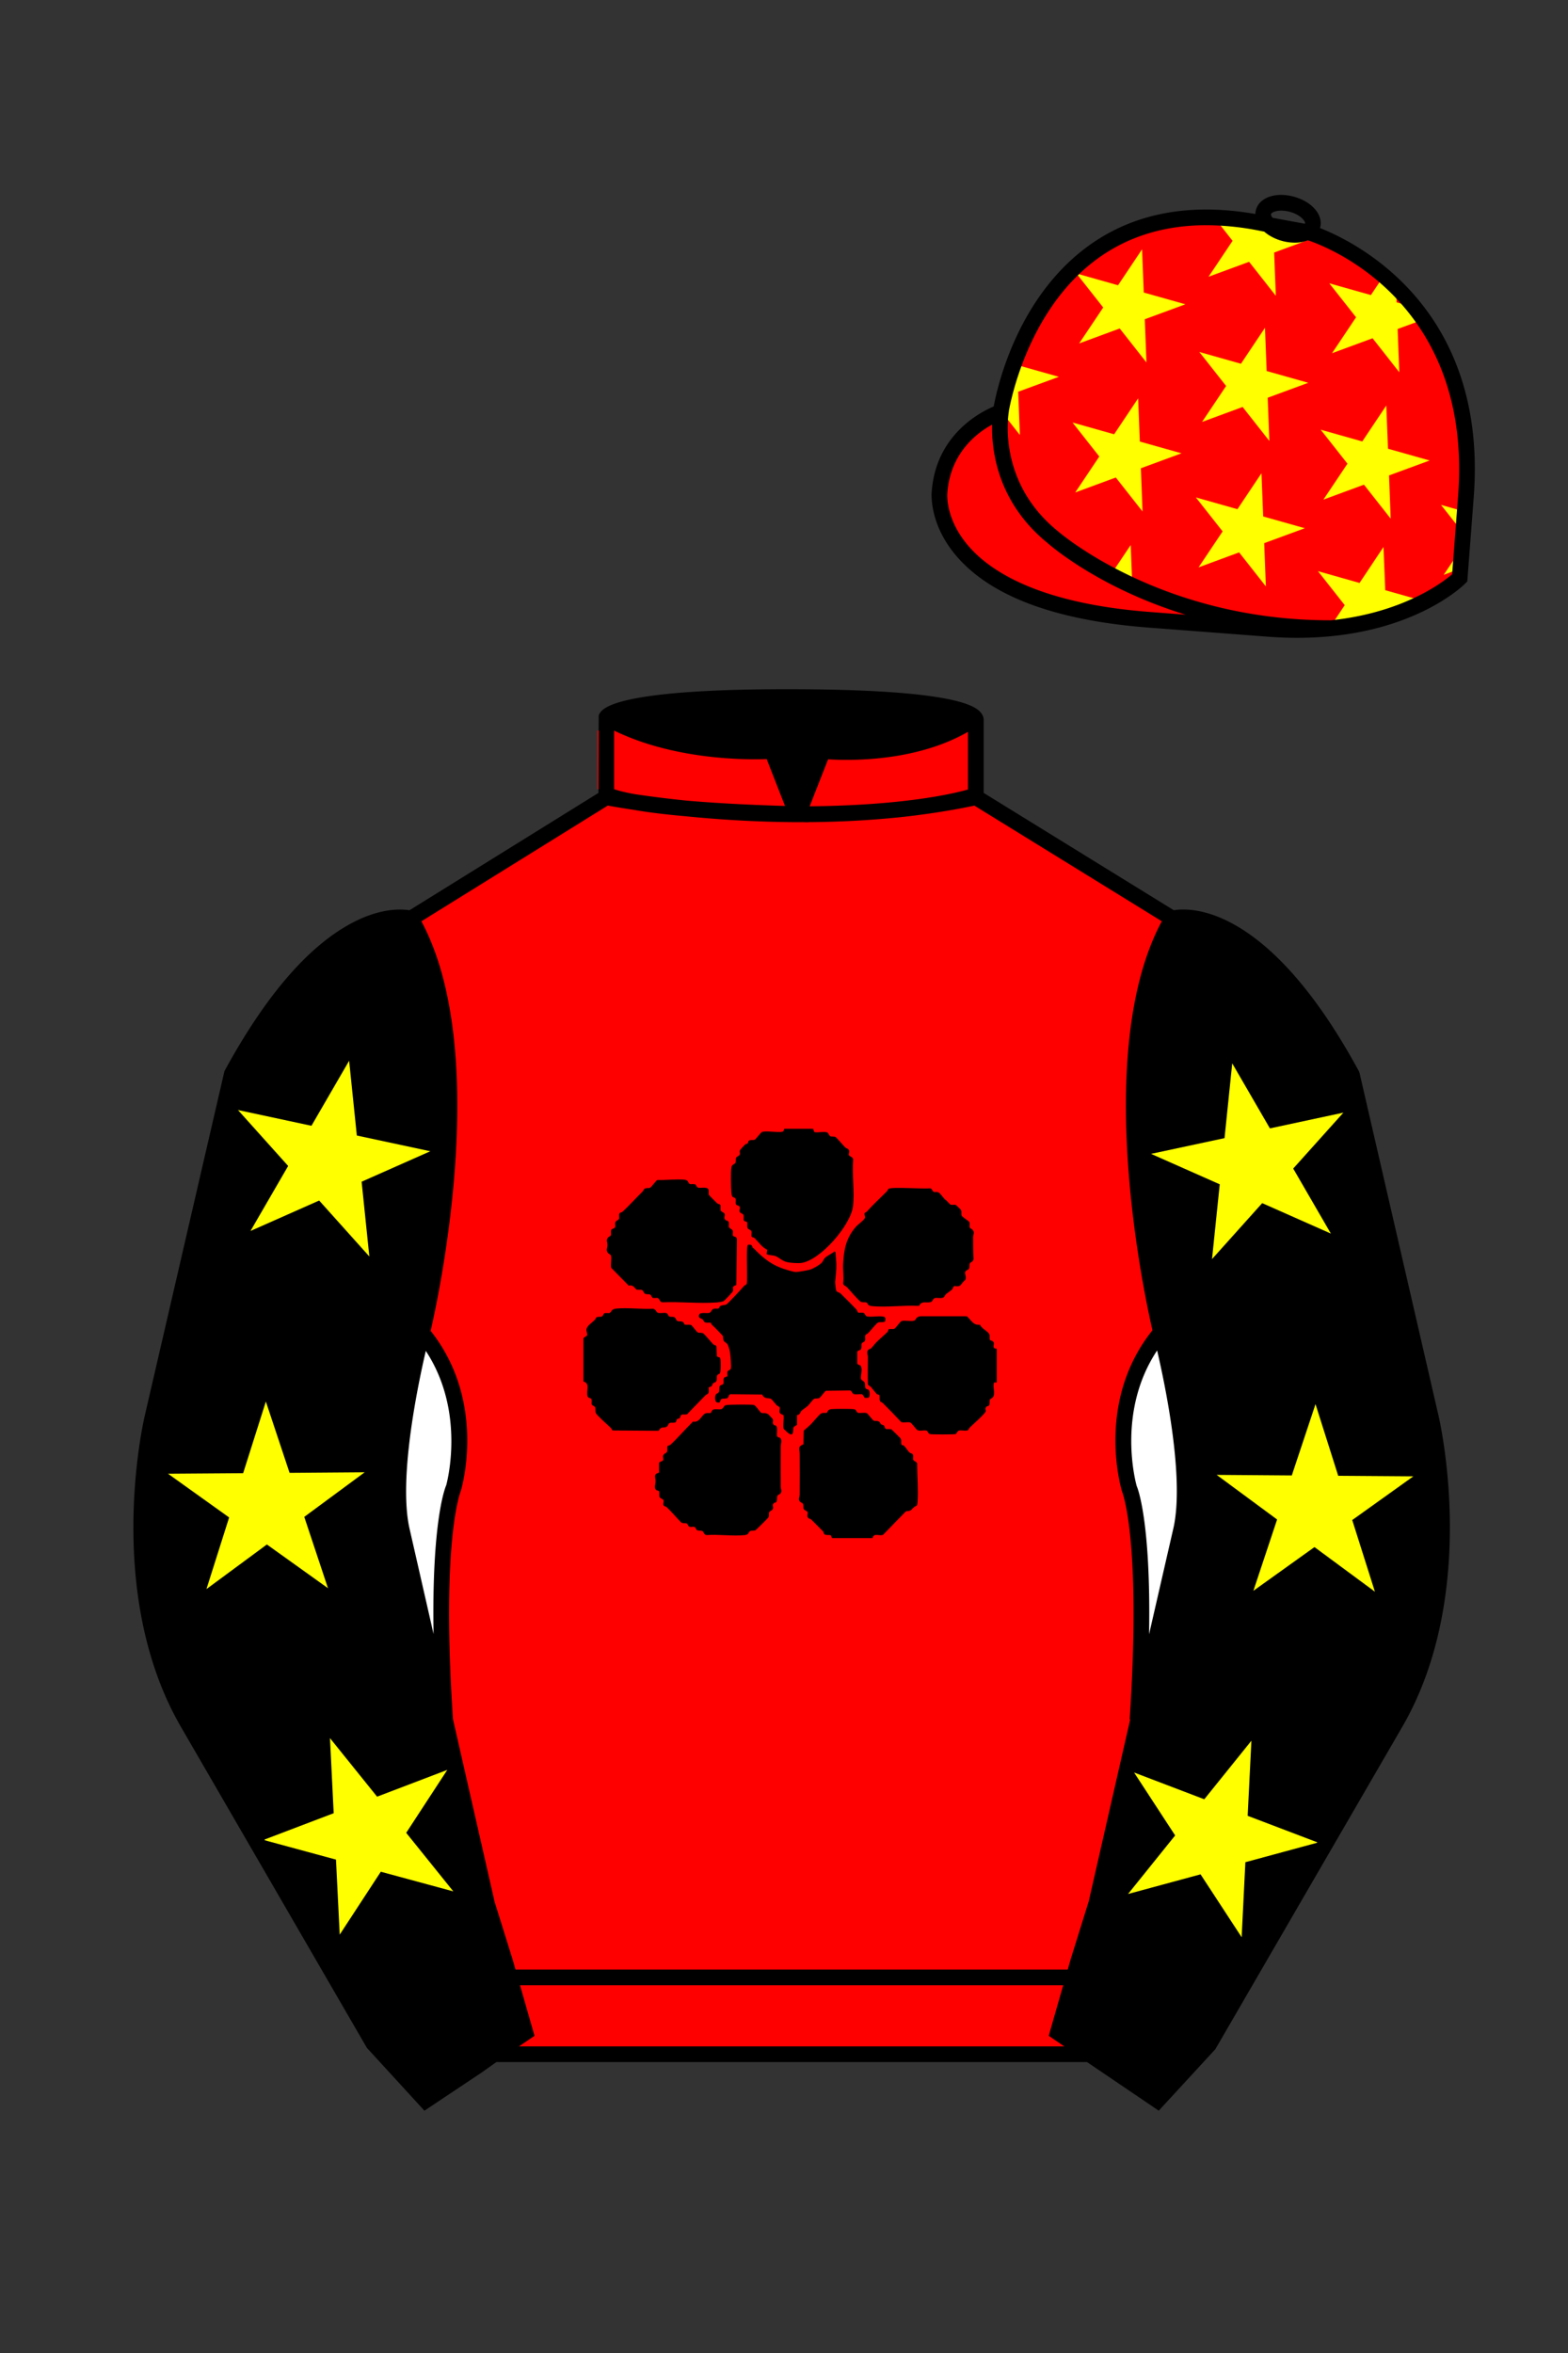
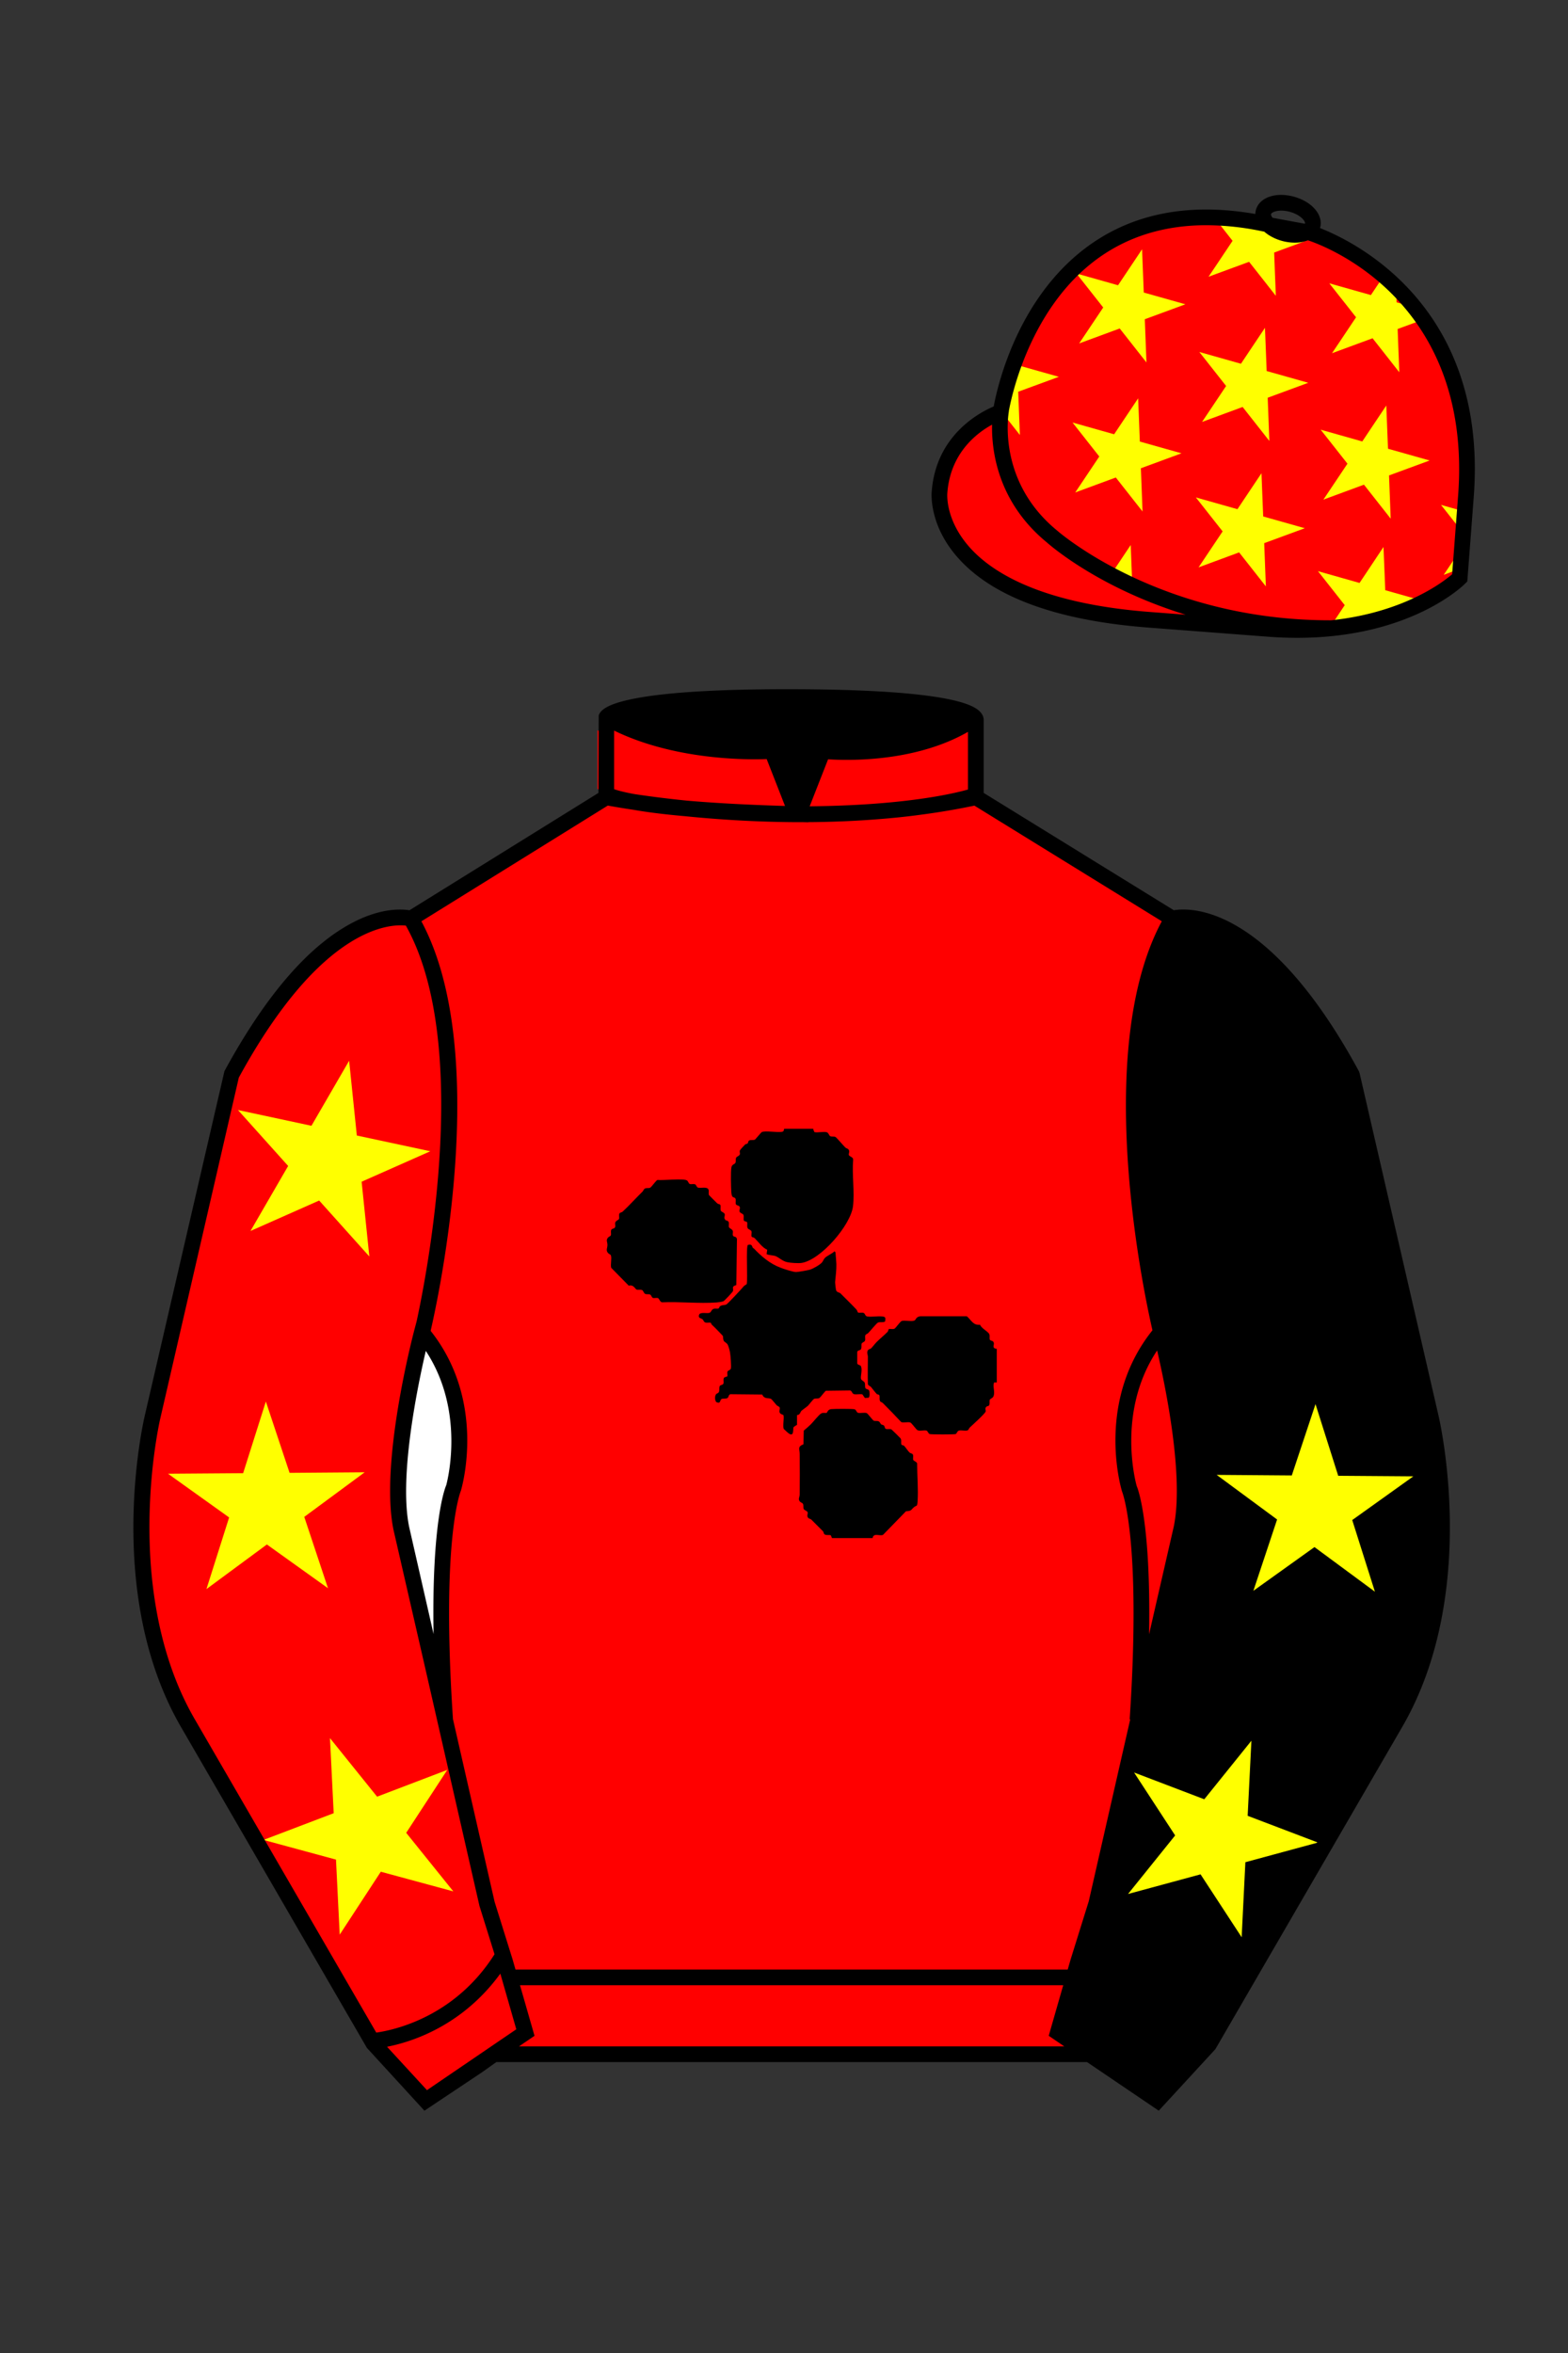
<svg xmlns="http://www.w3.org/2000/svg" viewBox="0 0 100 150">
  <rect x="0" y="0" width="100" height="150" fill="#333333" stroke="none" />
  <path d="M74.752 58.99s5.164-1.613 11.451 9.961l5.025 21.795s2.623 11.087-2.232 19.497l-11.869 20.482-3.318 3.605-4.346-2.944H31.484l-1.03.731-3.317 2.213-1.658-1.802-1.659-1.803-5.936-10.241-5.936-10.241c-2.427-4.205-2.985-9.08-2.936-12.902.049-3.823.705-6.595.705-6.595l2.512-10.897 2.512-10.898c3.144-5.787 6.007-8.277 8.084-9.321 2.077-1.043 3.368-.64 3.368-.64l6.228-3.865 6.229-3.865v-5.08s.087-.328 1.571-.655c1.483-.328 4.364-.655 9.95-.655 6.222 0 9.232.368 10.689.737 1.455.369 1.357.737 1.357.737v4.916l12.535 7.73z" fill="#FF0000" />
  <path d="M48.06,79.57c.48.51,1.04.99,1.71,1.24.2.08.81.28,1,.28.12,0,.75-.11.88-.15.2-.06.63-.3.77-.46.08-.09.1-.2.19-.29.15-.15.46-.27.61-.42.07.04.07.09.07.16.02.18.04.48.05.66.01.37-.05.78-.08,1.14,0,.07.04.51.08.56.06.1.2.1.26.16.33.33.69.68,1.02,1.03.04.04.08.18.1.19.07.04.23-.01.34.02.12.03.1.2.24.23.26.05.66-.03.94,0,.25.02.24.08.21.32-.13.09-.36.01-.47.08-.09.05-.49.54-.61.66-.04.05-.14.07-.17.12-.06.09,0,.24-.03.35s-.19.12-.22.21c-.03.1.02.26-.05.36-.04.07-.2.05-.23.16v.74c.04.11.2.08.24.18.1.24-.04.64,0,.79.03.12.18.15.23.24.06.12,0,.28.06.37.04.07.19.05.23.15s.05.37-.03.45l-.24.02-.16-.23c-.17-.04-.4.03-.55-.02-.12-.04-.11-.21-.24-.23l-1.54.02c-.07.04-.33.4-.4.45-.11.08-.25.01-.36.07-.05.02-.32.37-.39.44-.09.08-.31.23-.4.31s-.08.27-.29.28v.62c-.31.19-.21.12-.25.43-.05.44-.43-.03-.59-.16-.09-.18.03-.66-.02-.87-.01-.06-.19-.05-.25-.19-.05-.11.05-.21,0-.32-.03-.06-.14-.09-.19-.14-.07-.07-.31-.38-.35-.4-.15-.09-.43.04-.57-.28l-2.01-.02c-.14,0-.12.19-.2.24-.11.07-.3.01-.39.07-.11.06-.03.33-.33.19-.1-.12-.1-.37-.02-.49.05-.07.17-.07.2-.18s-.01-.26.05-.36c.04-.07.2-.05.23-.16s-.03-.25.03-.35c.04-.07.19-.07.21-.1.03-.05-.01-.2.01-.29s.19-.1.22-.2c.04-.12-.02-.85-.05-1.02-.02-.13-.1-.44-.17-.54s-.21-.15-.24-.23c-.1-.34.07-.19-.22-.48-.18-.18-.32-.34-.52-.52-.04-.03-.06-.12-.08-.13-.09-.05-.27.04-.4-.05-.04-.03-.07-.12-.12-.17-.1-.09-.29-.06-.23-.28.06-.22.5-.08.67-.14.1-.03.12-.19.23-.24.13-.06.23-.01.33-.03.05-.01.06-.12.13-.16.11-.08.28-.05.38-.1.11-.06.99-1.01,1.13-1.18.05-.05.12-.07.17-.12.08-.32-.06-2.41.08-2.5.29-.08.24.11.34.22Z" fill="#000000" />
-   <path d="M43.71,84.44c.08.04.25-.02.37.03.06.03.35.44.42.47.1.05.23,0,.33.05.09.04.54.59.66.71.06.06.17.04.2.13l.03.62c.01.06.15.06.19.1.08.07.07.9,0,1-.04.05-.16.06-.18.15-.04.1.02.25-.06.37-.05.07-.14.06-.19.11-.04.04-.06.15-.1.19s-.15.04-.17.07c-.04.05.03.26-.03.37-.03.06-.14.09-.19.14-.38.4-.78.79-1.16,1.2-.1.06-.28-.02-.38.05-.06.04-.06.16-.1.2-.04.04-.13.03-.17.07-.04.04-.04.16-.1.2-.1.06-.26-.01-.38.05-.08.04-.11.2-.19.24-.18.08-.36-.05-.5.25l-2.94-.02c-.05-.05-.07-.12-.12-.17-.17-.16-.88-.79-.95-.94-.05-.12,0-.27-.05-.38-.04-.07-.18-.09-.21-.17-.03-.1.03-.26-.03-.35-.05-.08-.2-.04-.24-.18-.1-.35.19-.81-.26-.93v-2.77s.23-.16.23-.16c.04-.11-.05-.25-.04-.37,0-.23.36-.46.52-.61.05-.05.08-.16.14-.19.1-.05.23,0,.33-.05.07-.03.09-.16.14-.19.1-.06.24,0,.35-.03.12-.04.07-.25.43-.28.74-.07,1.6.05,2.35.01.18.04.19.23.3.26.16.05.41-.03.55.02.08.03.1.17.17.21.1.05.23,0,.33.05.08.04.11.2.19.24.1.05.22,0,.33.05.09.04.12.19.15.2Z" fill="#000000" />
  <path d="M51.86,71.99l.08.18c.22.05.58-.05.79.01.11.03.14.21.22.25.1.05.23,0,.33.05.08.04.52.57.64.68.07.06.17.05.22.16.06.13-.04.23,0,.32.05.1.29.12.27.3-.08.94.1,2.04-.01,2.96-.15,1.21-2.06,3.42-3.28,3.61-.21.03-.71,0-.92-.05-.3-.06-.57-.34-.78-.4-.15-.04-.37-.04-.53-.11l.04-.28c-.32-.14-.55-.49-.8-.74-.05-.05-.14-.05-.18-.08-.07-.08.02-.27-.03-.37-.04-.08-.2-.11-.24-.19-.06-.12.01-.3-.04-.38-.03-.05-.16-.04-.19-.09-.06-.08.01-.26-.04-.38-.04-.08-.23-.11-.25-.22-.02-.09.07-.21,0-.31-.05-.07-.18-.06-.22-.13-.06-.1.02-.28-.04-.38-.08-.13-.23.04-.26-.4-.02-.31-.05-1.34.01-1.6.04-.18.21-.18.25-.27.05-.1,0-.23.05-.33.03-.07.18-.1.23-.2.03-.07-.02-.16,0-.24.01-.06.27-.33.34-.4.04-.04.13-.03.16-.07.04-.04.03-.14.09-.18.11-.07.3,0,.39-.07.07-.07.38-.45.42-.47.22-.11,1,.04,1.3-.02.16-.03.08-.18.15-.19h1.85Z" fill="#000000" />
-   <path d="M48.97,90.13s.3.31.31.33c.06.12-.04.23.04.34.06.08.16.06.19.11.1.14,0,.5.05.65.03.08.15.06.21.12.12.14.02.37.02.54,0,.85-.01,1.7,0,2.55,0,.17.11.28-.02.44-.05.06-.16.08-.19.14-.05.11,0,.3-.07.4-.04.05-.15.02-.21.14-.04.09.02.18,0,.27-.04.14-.21.16-.24.23-.05.11.02.25-.07.36-.03.05-.76.77-.81.8-.09.05-.22,0-.33.05-.14.06-.06.23-.35.26-.77.08-1.67-.06-2.45,0-.14,0-.17-.22-.26-.26-.1-.05-.23,0-.33-.05-.07-.04-.09-.18-.17-.21-.09-.03-.22.02-.32-.01-.08-.03-.1-.17-.17-.21-.11-.05-.25.02-.36-.07-.31-.31-.6-.67-.92-.97-.05-.05-.15-.05-.19-.1-.08-.12.03-.25-.02-.35-.04-.08-.2-.11-.24-.19-.05-.11,0-.25-.03-.35-.03-.08-.15-.06-.21-.12-.13-.14-.02-.38-.02-.54,0-.25-.17-.45.22-.55v-.62c.05-.1.2-.09.25-.16.06-.09-.02-.2.01-.3.04-.14.2-.16.24-.23.06-.12-.01-.3.04-.38.03-.04.13-.04.19-.09.5-.47.95-1,1.44-1.48.4.1.54-.4.77-.51.13-.06.29,0,.36-.04.03-.02.06-.18.18-.22.15-.04.35.02.5-.02.13-.04.14-.22.27-.25.17-.05,1.58-.05,1.77-.02.05,0,.09.03.12.07.08.06.31.39.37.43.1.06.29-.02.41.08Z" fill="#000000" />
  <path d="M46.26,77.78s.16.04.2.1c.06.09,0,.25.03.35.03.08.19.11.24.23.04.11-.04.24.03.33.05.07.2.01.24.2l-.04,2.93c-.32.1-.18.17-.21.37,0,.06-.56.64-.61.66-.09.04-.33.07-.44.08-1.12.08-2.35-.06-3.49-.01-.13-.04-.17-.24-.25-.27-.09-.03-.22.02-.32-.01-.08-.03-.1-.17-.17-.21-.1-.05-.23,0-.33-.05-.08-.04-.11-.2-.19-.24-.11-.05-.24,0-.35-.03-.09-.03-.19-.34-.5-.25l-1.12-1.14c-.06-.21.05-.6-.02-.79-.03-.07-.13-.09-.18-.15-.16-.18-.04-.31-.04-.52,0-.19-.11-.3.04-.47.05-.06.16-.08.18-.15.03-.1-.03-.26.03-.35.04-.07.17-.06.22-.13.07-.11-.01-.22.03-.33.05-.13.22-.16.24-.23.03-.1-.03-.26.03-.35.04-.06.15-.06.2-.11.43-.4.84-.86,1.27-1.28.05-.05.07-.14.13-.18.12-.08.25-.01.36-.07.08-.04.37-.46.46-.49.35.04,1.67-.11,1.88.03.08.05.11.21.19.23.1.03.25-.03.35.03.06.04.07.17.17.2.17.05.6-.09.67.14.03.11-.02.25.03.34.02.03.45.45.52.52.05.05.16.05.19.09.06.08-.01.26.04.38.04.08.23.12.25.22.03.1-.08.24.02.33Z" fill="#000000" />
  <path d="M56.22,90.81s.13.04.16.07c.04.04.04.16.1.2.1.06.27-.02.38.05.03.02.55.53.57.56.09.13,0,.31.07.41.03.04.12.03.15.06.09.08.25.34.36.44.05.05.16.05.2.11.06.09,0,.25.03.35.03.08.21.12.25.22,0,.8.08,1.63.03,2.43-.03.38-.05.22-.24.38-.2.17-.13.23-.5.25l-1.47,1.51c-.23.08-.6-.15-.66.2h-2.59s-.07-.17-.07-.17c-.08-.06-.32.02-.42-.08-.04-.04-.04-.13-.08-.18-.24-.24-.52-.52-.75-.75-.05-.05-.14-.05-.19-.1-.13-.13,0-.28-.05-.38-.04-.08-.2-.11-.24-.19-.05-.1,0-.23-.05-.33-.03-.06-.14-.09-.19-.14-.14-.16-.03-.27-.02-.44.01-.86.01-1.74,0-2.6,0-.31-.16-.46.24-.62l.02-.87c.14-.12.32-.27.45-.4.15-.15.5-.59.64-.68s.25-.03.36-.05c.06-.01.06-.21.29-.24.17-.02,1.38-.03,1.5.01.11.03.12.19.21.22.15.05.43-.04.58.03.05.03.36.43.42.47.09.05.22,0,.33.05.08.04.11.15.16.2Z" fill="#000000" />
-   <path d="M60.33,76.5c.06.06.25.27.27.28.1.06.24,0,.35.03.02,0,.3.28.32.3.09.13,0,.3.07.4.05.08.46.35.47.38.06.09,0,.25.03.35.02.07.13.09.18.15.16.19.05.28.04.47,0,.46,0,.93.03,1.4-.04.21-.2.19-.24.28-.05.1,0,.23-.05.33-.04.08-.22.11-.25.22-.04.13.11.31,0,.52-.12.06-.25.3-.32.34-.13.1-.31,0-.4.05-.03.02-.07.17-.12.21-.1.09-.3.22-.4.31-.05.05-.07.16-.16.2-.15.07-.37-.01-.53.03-.13.04-.14.21-.23.24-.28.12-.59-.12-.78.26-.96-.06-2.07.11-3.02.01-.3-.03-.22-.19-.34-.23-.1-.03-.24.02-.36-.05-.15-.09-.7-.74-.88-.93-.08-.08-.23-.1-.24-.24.06-.4-.02-.81,0-1.22.05-.95.19-1.67.82-2.39.13-.15.56-.44.58-.59,0-.09-.07-.21-.02-.29.01-.02.09-.04.13-.08.4-.45.84-.85,1.27-1.28.05-.05.07-.13.11-.17.2-.15,2.24.02,2.65-.04.13,0,.15.2.24.23.1.03.21-.03.33.05.08.05.32.37.41.46Z" fill="#000000" />
  <path d="M63.57,86.01v2.12s-.17,0-.17,0c-.11.27.08.59-.04.88-.05.13-.21.15-.24.23-.03.1.02.27-.05.36-.04.05-.15.02-.21.14-.04.09.02.16,0,.24-.02.12-.85.87-1.01,1.02-.05.04-.07.14-.12.17-.12.08-.42-.02-.58.03-.11.03-.12.19-.21.22-.08.03-1.55.03-1.64,0-.11-.03-.12-.19-.21-.22-.15-.05-.43.05-.58-.03-.08-.04-.37-.46-.46-.49-.16-.05-.46.04-.58-.03-.38-.41-.77-.81-1.16-1.2-.04-.05-.14-.07-.17-.11-.09-.13,0-.31-.07-.41-.03-.04-.12-.03-.15-.06-.1-.1-.28-.34-.37-.45-.06-.07-.17-.08-.2-.18-.02-.58,0-1.16,0-1.74,0-.14-.09-.27,0-.42.06-.09.15-.07.21-.13.09-.09.24-.29.35-.4.22-.22.47-.42.69-.64.05-.05.06-.17.08-.18.06-.04.25.03.37-.03.07-.03.36-.46.46-.49.2-.06.58.05.79-.02.13-.04.09-.24.39-.28h2.97c.29.25.4.59.84.54.09.22.45.4.57.56.09.13,0,.32.07.41.04.06.2.03.24.18s-.15.35.2.39Z" fill="#000000" />
  <path fill="#FF0000" d="M83.483 14.819s11.045 3.167 10.006 16.831l-.299 3.929-.098 1.266s-3.854 3.878-12.191 3.244l-7.594-.578c-14.146-1.076-13.389-8.132-13.389-8.132.299-3.929 3.901-5.104 3.901-5.104s2.192-14.981 16.72-12.033l.391.107 2.553.47z" />
  <path fill="#FFFF00" d="M80.674 20.897l.108 2.756 2.655.749-2.589.953.106 2.756-1.705-2.167-2.587.954 1.534-2.292-1.707-2.167 2.653.75zM80.451 30.168l.109 2.755 2.655.75-2.59.952.106 2.756-1.705-2.167-2.587.955 1.535-2.293-1.707-2.166 2.652.75zM72.586 25.393l.108 2.756 2.656.749-2.59.953.106 2.756-1.705-2.167-2.587.954 1.534-2.292-1.707-2.167 2.653.75zM72.836 15.893l.108 2.756 2.656.749-2.59.953.106 2.756-1.705-2.167-2.587.954 1.534-2.292-1.707-2.167 2.653.75zM88.412 25.85l.108 2.756 2.656.75-2.59.952.106 2.756-1.705-2.167-2.587.954 1.535-2.292-1.708-2.167 2.653.75zM90.336 38.188l-.332-.094-.332-.094-.332-.094-.332-.094-.332-.094-.331-.093-.013-.344-.014-.345-.014-.345-.014-.344-.014-.344-.014-.345-.014-.345-.014-.344-.191.287-.191.286-.191.287-.191.287-.191.287-.191.287-.191.286-.192.287-.331-.094-.332-.094-.332-.094-.331-.094-.331-.094-.332-.094-.332-.094-.331-.094.214.271.213.271.213.271.214.271.214.271.213.271.213.271.214.271-.192.287-.191.287-.191.287-.191.287c-.004-.002 3.082-.196 5.34-1.539zM72.206 37.156l-.014-.344-.013-.345-.014-.344-.013-.345-.013-.344-.014-.345-.014-.344-.191.286-.192.286-.191.287-.192.287-.192.286-.191.287zM63.977 26.376l.214.271.213.271.213.271.213.27.213.271-.013-.344-.013-.345-.014-.345-.013-.344-.013-.345-.013-.344-.014-.345-.013-.344.324-.119.323-.12.324-.119.324-.118.324-.119.323-.119.324-.119.324-.119-.332-.094-.332-.094-.332-.094-.332-.093-.332-.094-.332-.094-.332-.094-.331-.093zM92.969 33.539l-.214-.27-.214-.271-.213-.271-.213-.271-.214-.271.331.094.332.094.332.093.331.094zM93.044 36.286l-.323.119-.324.119-.323.12.192-.287.192-.286.192-.286.192-.287zM89.754 19.467l-.354-.1-.331-.093-.012-.344-.014-.345-.848-.921-.191.287-.192.286-.191.286-.192.287-.331-.094-.332-.093-.332-.094-.332-.094-.331-.094-.332-.093-.332-.094-.331-.094.214.271.213.271.213.271.214.271.214.27.213.271.212.271.214.271-.192.286-.191.287-.192.286-.191.287-.192.287-.192.286-.192.286-.192.287.323-.12.324-.119.323-.119.323-.119.323-.119.324-.119.324-.119.323-.12.214.271.213.27.213.271.213.271.213.271.212.271.213.271.214.271-.013-.344-.013-.345-.014-.345-.014-.344-.013-.345-.013-.344-.013-.345-.013-.344.324-.12.323-.119.323-.119.325-.118M77.755 14.269l.214.27.213.271.212.271.214.271-.192.286-.191.287-.192.286-.191.287-.192.287-.192.286-.192.286-.192.287.323-.12.324-.119.323-.119.323-.119.323-.119.324-.119.324-.119.323-.12.214.271.213.27.213.271.213.271.213.271.212.271.213.271.214.271-.013-.344-.013-.345-.014-.345-.014-.344-.013-.345-.013-.344-.013-.345-.013-.344.324-.12.323-.119.323-.119.325-.118.324-.119.323-.119.323-.119-2.838-.705z" />
-   <path fill="#000000" d="M27.109 134.103l2.913-1.944 1.434-.999 2.014-1.385-1.298-4.521-1.154-3.698-5.45-23.896c-.876-4.191 1.314-12.492 1.314-12.492s4.328-17.817-.715-26.405c0 0-5.164-1.613-11.452 9.961L9.69 90.519s-2.623 11.088 2.231 19.498l11.871 20.482 3.317 3.604" />
  <path fill="#000000" d="M73.785 134.1l-2.912-1.944-1.434-1-2.014-1.384 1.297-4.521 1.154-3.698 5.451-23.896c.875-4.191-1.314-12.493-1.314-12.493s-4.328-17.816.715-26.404c0 0 5.164-1.613 11.451 9.961l5.025 21.795s2.623 11.087-2.232 19.497l-11.869 20.482-3.318 3.605" />
  <g fill="#FFFF00">
    <path d="M22.266 67.621l.491 4.767 4.686 1.003-4.38 1.941.492 4.767-3.2-3.567-4.38 1.941 2.402-4.145-3.2-3.565 4.686 1.004zM16.955 89.345l1.513 4.547 4.791-.037-3.854 2.844 1.513 4.547-3.897-2.788-3.855 2.844 1.447-4.567-3.898-2.787 4.792-.035zM21.044 110.803l3.005 3.732 4.477-1.707-2.62 4.012 3.005 3.733-4.625-1.253-2.621 4.01-.237-4.783-4.625-1.254 4.478-1.704z" fill="#FFFF00" />
  </g>
  <g fill="#FFFF00">
-     <path d="M78.586 67.787l-.491 4.767-4.686 1.003 4.38 1.941-.492 4.767 3.2-3.567 4.38 1.941-2.402-4.145 3.2-3.565-4.686 1.004zM83.897 89.511l-1.513 4.547-4.791-.037 3.854 2.844-1.513 4.547 3.897-2.788 3.854 2.844-1.446-4.567 3.898-2.787-4.792-.035zM79.809 110.969l-3.006 3.732-4.477-1.707 2.619 4.012-3.004 3.733 4.625-1.253 2.621 4.01.237-4.783 4.625-1.254-4.479-1.704z" fill="#FFFF00" />
+     <path d="M78.586 67.787zM83.897 89.511l-1.513 4.547-4.791-.037 3.854 2.844-1.513 4.547 3.897-2.788 3.854 2.844-1.446-4.567 3.898-2.787-4.792-.035zM79.809 110.969l-3.006 3.732-4.477-1.707 2.619 4.012-3.004 3.733 4.625-1.253 2.621 4.01.237-4.783 4.625-1.254-4.479-1.704z" fill="#FFFF00" />
  </g>
  <path fill="#FF0000" d="M47.835 48.387l1.188 2.979s-8-.104-10.917-1.063v-3.75c0 .001 3.843 2.084 9.729 1.834zm3.948 0l-1.219 3c5.563.094 10.125-1.063 10.125-1.063v-3.688c-3.656 2.033-8.906 1.751-8.906 1.751z" />
  <path fill="#fff" d="M25.587 97.434c-.875-4.191 1.313-12.492 1.313-12.492 3.678 4.398 2.014 9.944 2.014 9.944s-1.313 2.917-.525 14.753l-2.802-12.205z" />
-   <path fill="#fff" d="M75.345 97.434c.877-4.191-1.313-12.492-1.313-12.492-3.678 4.398-2.014 9.944-2.014 9.944s1.313 2.917.525 14.753l2.802-12.205z" />
  <path d="M84.819 40.543c-11.27 0-17.779-5.718-18.052-5.961-4.297-3.521-3.444-8.346-3.406-8.55l.982.184c-.033.181-.769 4.457 3.075 7.606.08.071 6.532 5.721 17.403 5.721h.09l.002 1h-.094z  M82.73 40.661c-.596 0-1.218-.023-1.867-.072l-7.593-.579c-6.005-.457-10.158-2.021-12.344-4.647-1.696-2.038-1.513-3.956-1.504-4.037.271-3.571 3.034-5.027 3.952-5.415.256-1.371 1.571-7.096 6.191-10.343 2.977-2.091 6.7-2.705 11.074-1.816l.423.115 2.559.471c.114.033 11.425 3.44 10.367 17.35l-.411 5.379-.13.13c-.151.154-3.53 3.464-10.717 3.464zm-5.795-26.304c-2.591 0-4.87.677-6.794 2.03-4.813 3.383-5.817 9.896-5.826 9.961l-.045.305-.294.098c-.134.044-3.289 1.132-3.558 4.667-.008.078-.137 1.629 1.303 3.337 1.386 1.645 4.527 3.718 11.625 4.258l7.594.578c7.166.546 10.944-2.356 11.67-2.982l.381-4.997c.977-12.83-9.1-16.144-9.624-16.307l-2.958-.58a17.567 17.567 0 0 0-3.474-.368z  M82.73 40.661c-.596 0-1.218-.023-1.867-.072l-7.593-.579c-6.005-.457-10.158-2.021-12.344-4.647-1.696-2.038-1.513-3.956-1.504-4.037.271-3.571 3.034-5.027 3.952-5.415.256-1.371 1.571-7.096 6.191-10.343 2.977-2.091 6.7-2.705 11.074-1.816l.423.115 2.559.471c.114.033 11.425 3.44 10.367 17.35l-.411 5.379-.13.13c-.151.154-3.53 3.464-10.717 3.464zm-5.795-26.304c-2.591 0-4.87.677-6.794 2.03-4.813 3.383-5.817 9.896-5.826 9.961l-.045.305-.294.098c-.134.044-3.289 1.132-3.558 4.667-.008.078-.137 1.629 1.303 3.337 1.386 1.645 4.527 3.718 11.625 4.258l7.594.578c7.166.546 10.944-2.356 11.67-2.982l.381-4.997c.977-12.83-9.1-16.144-9.624-16.307l-2.958-.58a17.567 17.567 0 0 0-3.474-.368z  M82.574 15.469a3.11 3.11 0 0 1-.82-.114c-.686-.19-1.256-.589-1.524-1.066-.169-.299-.215-.613-.132-.908.223-.802 1.273-1.161 2.436-.838.685.189 1.255.587 1.524 1.065.169.299.215.614.132.91-.082.295-.282.54-.58.709-.285.16-.646.242-1.036.242zm-.858-2.042c-.389 0-.63.131-.655.223-.009.033.005.087.039.147.104.185.409.452.922.594.513.143.91.07 1.095-.035.061-.035.101-.074.109-.107l.001-.002c.01-.033-.005-.088-.04-.149-.104-.185-.408-.451-.92-.593a2.105 2.105 0 0 0-.551-.078z  M73.901 134.551l-7.018-4.773 1.396-4.866 1.157-3.71 5.441-23.858c.839-4.021-1.289-12.173-1.311-12.254-.181-.745-4.32-18.123.767-26.785l.099-.167.184-.057c.229-.071 5.632-1.596 12.04 10.199l.048.126 5.025 21.795c.108.458 2.611 11.375-2.287 19.859L77.51 130.632l-3.609 3.919zm-5.857-5.19l5.701 3.883 2.991-3.249 11.842-20.436c4.696-8.134 2.204-19.022 2.179-19.131l-5.011-21.731c-5.364-9.843-9.742-9.825-10.658-9.696-4.709 8.387-.593 25.667-.55 25.842.088.334 2.206 8.455 1.317 12.714l-5.453 23.905-1.164 3.736-1.194 4.163zM27.069 134.554l-3.671-4.006-11.871-20.482c-4.897-8.485-2.394-19.403-2.284-19.864l5.071-21.919c6.411-11.799 11.813-10.27 12.04-10.199l.185.057.098.167c5.087 8.663.948 26.041.77 26.776-.024.091-2.152 8.245-1.31 12.271l5.448 23.888 1.144 3.661 1.4 4.877-7.02 4.773zm-2.834-4.555l2.99 3.248 5.702-3.883-1.198-4.175-1.151-3.688-5.46-23.934c-.893-4.267 1.227-12.388 1.317-12.731.04-.165 4.155-17.44-.551-25.829-.909-.107-5.339-.069-10.661 9.692l-5.008 21.729c-.026.111-2.519 11.001 2.176 19.136l11.844 20.435z  M23.777 130.604l-.057-.998c.049-.003 4.939-.348 7.894-5.146l.852.523c-3.237 5.258-8.468 5.609-8.689 5.621z  M27.903 109.751l-2.805-12.215c-.89-4.259 1.229-12.379 1.319-12.723l.247-.935.621.742c3.807 4.551 2.18 10.171 2.109 10.408-.034.087-1.268 3.124-.505 14.576l-.986.147zm-1.827-12.425l1.575 6.859c-.126-7.325.762-9.403.808-9.505-.004 0 1.317-4.618-1.323-8.591-.54 2.327-1.721 8.062-1.06 11.237zM51.09 52.412c-6.99 0-12.442-1.079-12.523-1.095l.198-.98c.12.025 12.197 2.409 23.363.001l.211.978c-3.813.822-7.727 1.096-11.249 1.096z  M51.547 52.42l-.754-.02c-10.628-.278-12.238-1.21-12.453-1.394l.65-.76-.325.38.288-.408c.059.036 1.529.871 11.112 1.161l-1.17-2.989c-1.409.054-6.492.059-10.477-2.209l.494-.869c4.315 2.455 10.223 2.065 10.282 2.063l.367-.026 1.986 5.071z  M50.904 52.404h-.733l1.983-5.065.379.041c.058.007 5.735.577 9.436-2.061l.58.814c-3.475 2.477-8.334 2.363-9.738 2.272L51.638 51.4c7.338-.069 10.418-1.167 10.449-1.178l.344.939c-.139.051-3.485 1.243-11.527 1.243z  M73.031 109.751l-.986-.146c.762-11.452-.472-14.489-.484-14.519-.092-.295-1.719-5.915 2.088-10.466l.621-.742.246.935c.091.344 2.209 8.465 1.318 12.723l-.002.01-2.801 12.205zm.766-23.661c-2.652 3.985-1.314 8.603-1.3 8.652.027.051.912 2.12.786 9.44l1.573-6.856c.663-3.176-.518-8.911-1.059-11.236zM32.544 125.555h35.971v1H32.544zM77.101 130.604c-.222-.012-5.455-.362-8.689-5.621l.852-.523c2.964 4.818 7.844 5.144 7.893 5.146l-.056.998zM50.949 44.453c9.949 0 11.197 1.295 11.197 1.295-3.447 2.682-9.653 2.065-9.653 2.065l-1.61 3.884-1.652-3.822c-8.023 0-10.431-2.188-10.431-2.188s1.083-1.234 12.149-1.234z  M73.899 134.553l-4.575-3.1H31.658l-.9.639-3.685 2.459-3.671-4.007-11.871-20.482c-2.565-4.445-3.049-9.609-3.003-13.16.049-3.834.691-6.588.719-6.703l5.071-21.919c2.657-4.891 5.449-8.097 8.299-9.529 1.731-.87 2.992-.805 3.498-.724l12.051-7.479.017-4.93c.111-.418.748-.75 1.947-1.015 2.004-.442 5.388-.667 10.058-.667 5.202 0 8.839.253 10.812.752.907.23 1.427.502 1.636.857a.696.696 0 0 1 .099.391v4.611l12.125 7.479c1.135-.186 6.067-.296 11.799 10.253l.048.126L91.732 90.2c.108.458 2.611 11.375-2.287 19.859L77.51 130.632l-3.611 3.921zm-49.659-4.558l2.99 3.249 4.109-2.791h38.292l4.116 2.789 2.989-3.247 11.842-20.436c4.701-8.143 2.204-19.022 2.179-19.131l-5.011-21.732c-5.95-10.916-10.79-9.678-10.836-9.661l-.212.061-.194-.114-12.771-7.877v-5.079c-.095-.068-.353-.209-.98-.369-1.301-.329-4.189-.722-10.566-.722-5.727 0-8.513.35-9.842.644-.712.157-1.041.303-1.179.382v5.143l-12.887 7.998-.218-.068c-.006-.002-1.155-.315-2.994.609-1.825.917-4.664 3.233-7.837 9.053l-5.008 21.729c-.007.03-.645 2.771-.692 6.489-.044 3.425.417 8.398 2.869 12.646l11.841 20.435zm14.835-83.971z  " fill="#000000" />
</svg>